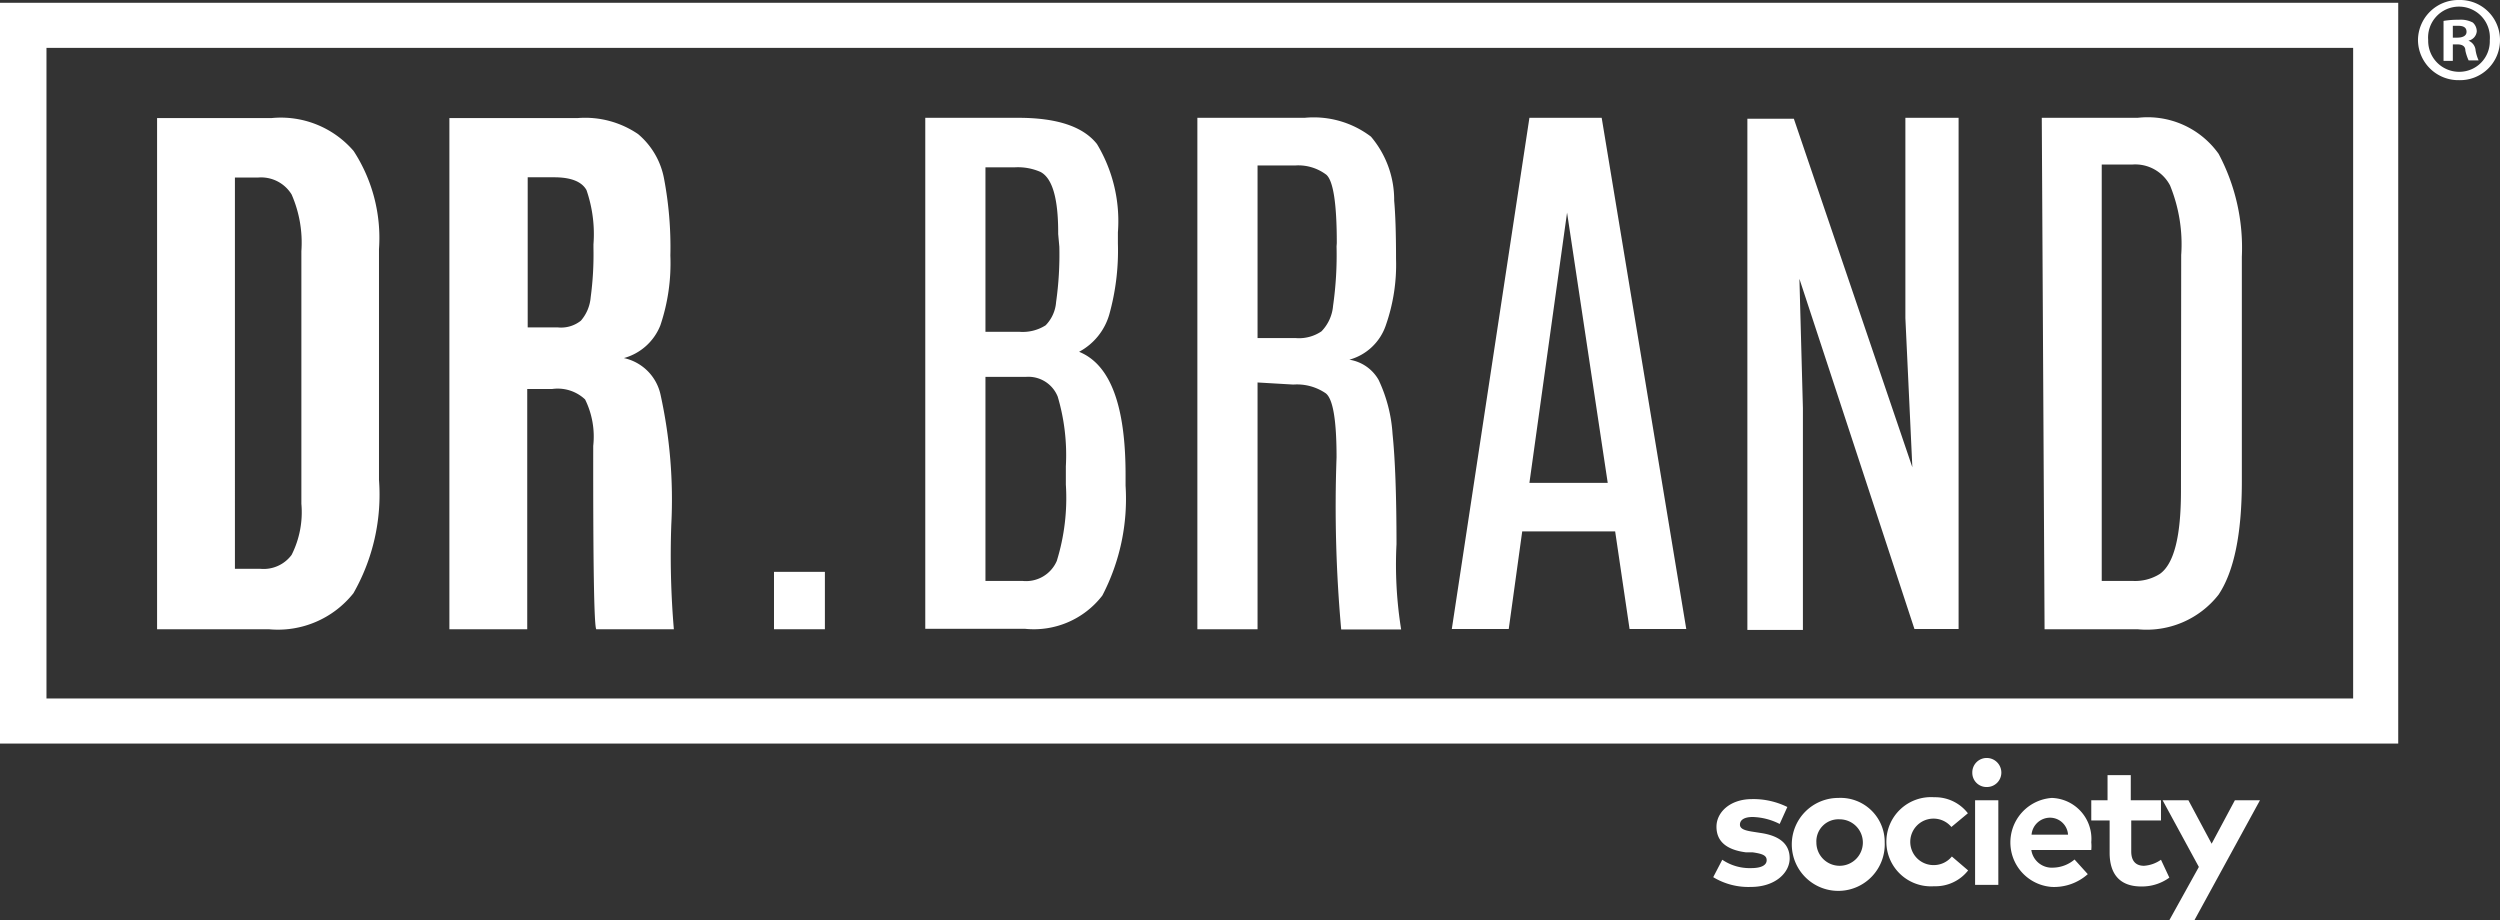
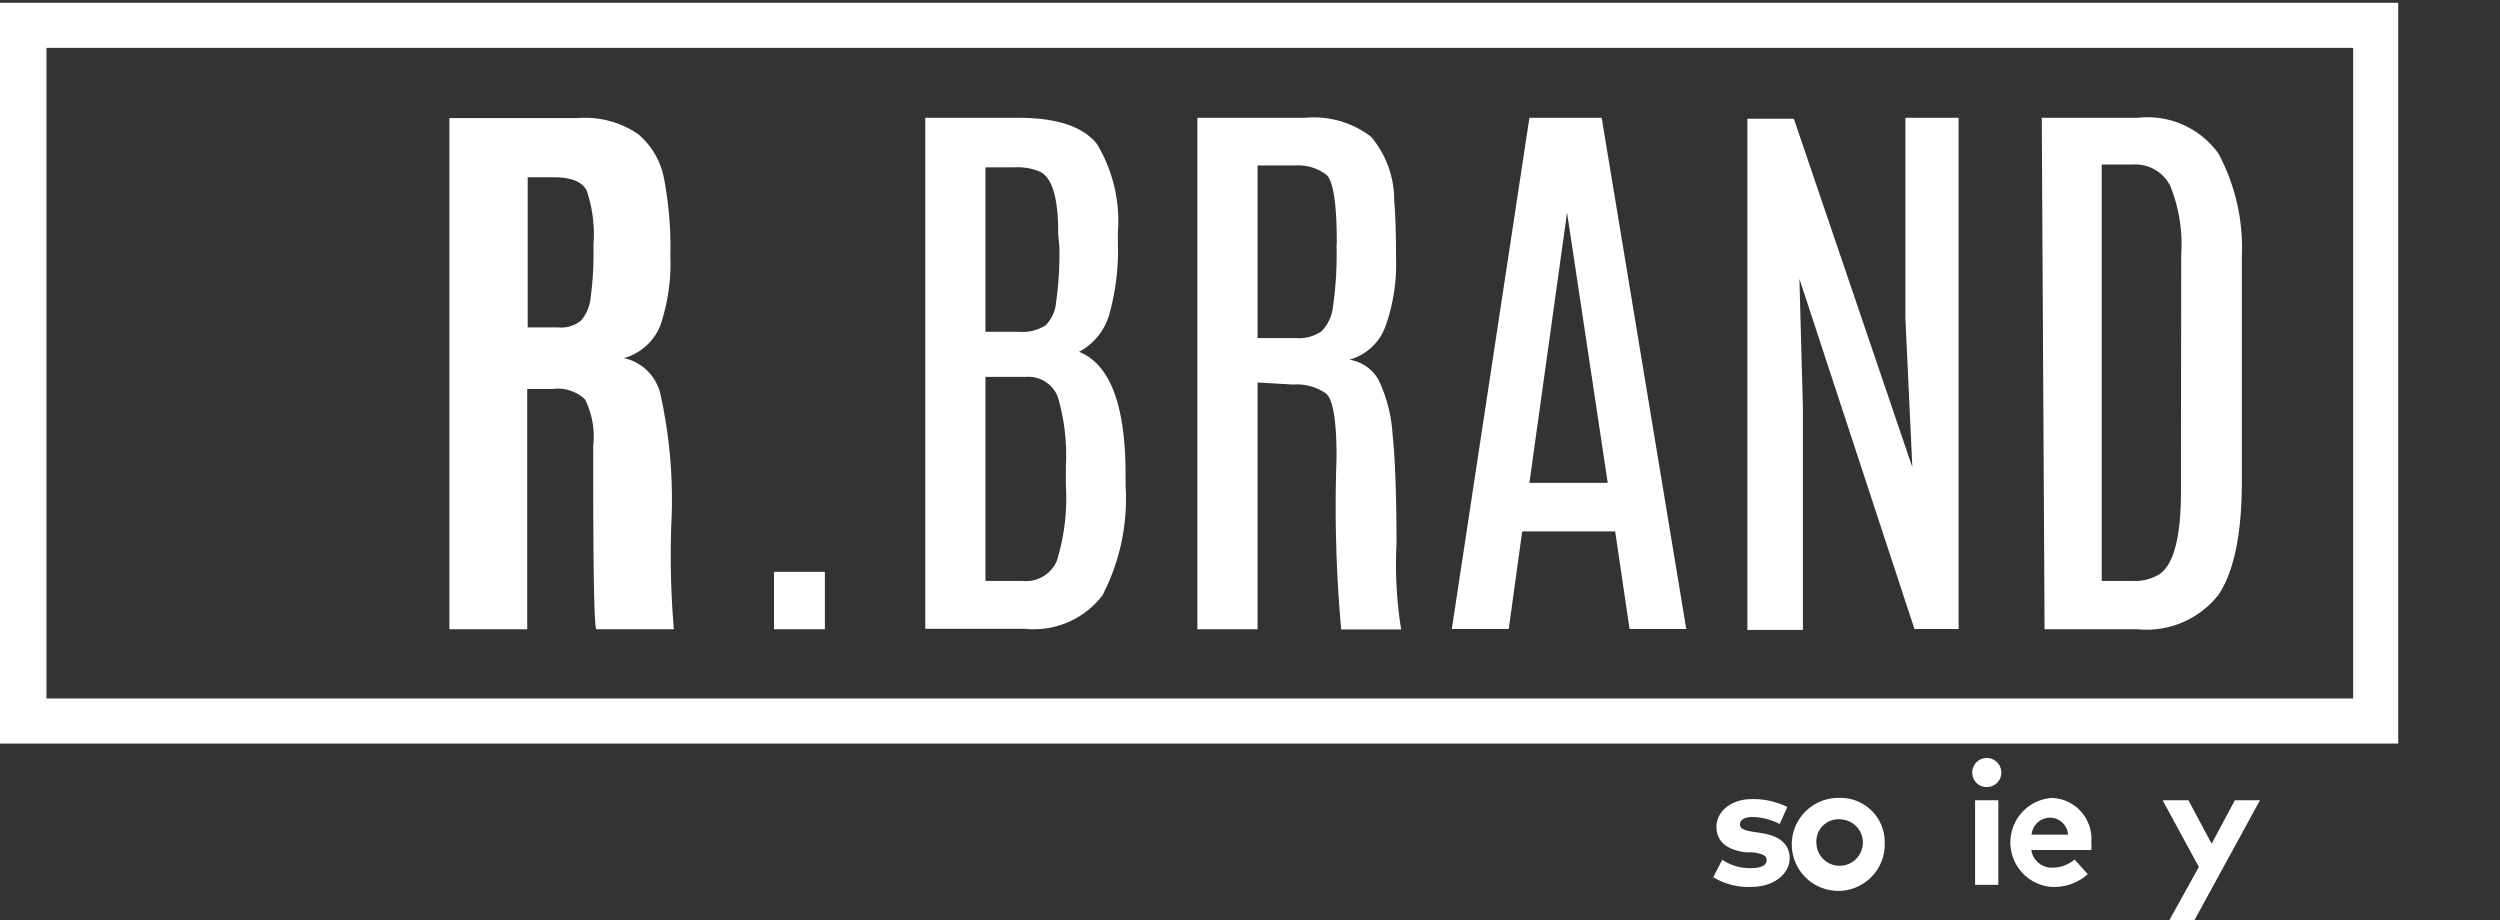
<svg xmlns="http://www.w3.org/2000/svg" id="Capa_1" data-name="Capa 1" viewBox="0 0 107.59 39.6">
  <rect x="0" y="0" width="107.59" height="39.6" fill="#333333" stroke="none" />
  <defs>
    <style>.cls-1{fill:#fff;}</style>
  </defs>
  <title>bateria iconos footer</title>
  <path class="cls-1" d="M103.21,32H0V.12H103.21ZM2,30.06h99.27v-28H2Z" />
  <path class="cls-1" d="M33.31,24.61H35.5v2.47H33.31Z" />
  <path class="cls-1" d="M39.82,5.07h4c1.66,0,2.79.37,3.39,1.13A6.43,6.43,0,0,1,48.11,10v.48a10.23,10.23,0,0,1-.37,3.05,2.65,2.65,0,0,1-1.3,1.61c1.35.55,2,2.32,2,5.29v.47a9,9,0,0,1-1,4.73,3.72,3.72,0,0,1-3.34,1.43H39.82Zm5.72,5V10c0-1.46-.25-2.33-.76-2.6a2.43,2.43,0,0,0-1.09-.2H42.41v7.08h1.47A1.84,1.84,0,0,0,45,14a1.6,1.6,0,0,0,.45-1,14.56,14.56,0,0,0,.14-2.38Zm.33,10a8.85,8.85,0,0,0-.35-3,1.36,1.36,0,0,0-1.38-.85H42.41V25H44a1.44,1.44,0,0,0,1.48-.86,9.16,9.16,0,0,0,.39-3.29Z" />
  <path class="cls-1" d="M51.53,5.07h4.62A4.07,4.07,0,0,1,59,5.88a4.21,4.21,0,0,1,1,2.76c.05.54.08,1.37.08,2.5A7.89,7.89,0,0,1,59.64,14a2.3,2.3,0,0,1-1.57,1.48,1.76,1.76,0,0,1,1.26.87,6.39,6.39,0,0,1,.6,2.33c.11,1.06.17,2.64.17,4.74a17.54,17.54,0,0,0,.2,3.67H57.72a59,59,0,0,1-.2-7.41c0-1.58-.15-2.5-.46-2.75a2.19,2.19,0,0,0-1.4-.38l-1.54-.09V27.08H51.53Zm6,5.39q0-2.54-.45-2.94a2,2,0,0,0-1.32-.4H54.12v7.43h1.65a1.72,1.72,0,0,0,1.1-.29,1.79,1.79,0,0,0,.5-1.1,15.48,15.48,0,0,0,.15-2.55Z" />
  <path class="cls-1" d="M65.82,5.07h3.11l3.64,22H70.13l-.62-4.2h-4l-.58,4.2H62.48Zm0,15.71h3.37L67.44,9.15h0Z" />
  <path class="cls-1" d="M82,5.07h2.29v22h-1.9L77.44,12l.15,5.56v9.55H75.2v-22h2l5.1,15L82,13.69Z" />
  <path class="cls-1" d="M87.87,5.07H92a3.75,3.75,0,0,1,3.48,1.55,8.6,8.6,0,0,1,1,4.43v9.67c0,2.26-.34,3.88-1,4.87a3.93,3.93,0,0,1-3.49,1.49h-4Zm6,5.91a6.7,6.7,0,0,0-.48-3,1.69,1.69,0,0,0-1.61-.9H90.45V25h1.32a2,2,0,0,0,1.18-.3c.61-.43.91-1.62.91-3.57Z" />
-   <path class="cls-1" d="M6.76,27.08v-22H11.7A4.13,4.13,0,0,1,15.22,6.5a6.86,6.86,0,0,1,1.09,4.22l0,9.93a8.56,8.56,0,0,1-1.1,4.88,4.15,4.15,0,0,1-3.64,1.55Zm3.35-2.6h1.1a1.5,1.5,0,0,0,1.34-.6,4.08,4.08,0,0,0,.42-2.2V10.81a5.17,5.17,0,0,0-.42-2.44,1.54,1.54,0,0,0-1.44-.73h-1Z" />
  <path class="cls-1" d="M23.77,16.74l-1.08,0V27.08H19.34v-22h5.54a4.05,4.05,0,0,1,2.58.69A3.29,3.29,0,0,1,28.58,7.7,15.83,15.83,0,0,1,28.85,11,8.36,8.36,0,0,1,28.42,14a2.36,2.36,0,0,1-1.57,1.41A2.06,2.06,0,0,1,28.43,17a21,21,0,0,1,.46,5.58A37.65,37.65,0,0,0,29,27.08H25.66q-.14-.24-.13-7.89a3.61,3.61,0,0,0-.35-2A1.72,1.72,0,0,0,23.77,16.74Zm-1.06-2.65H24A1.37,1.37,0,0,0,25,13.8a1.76,1.76,0,0,0,.42-1,13.88,13.88,0,0,0,.12-2.14v-.14a5.81,5.81,0,0,0-.3-2.34c-.2-.36-.66-.55-1.39-.55H22.71Z" />
-   <path class="cls-1" d="M107.59,1.72a1.72,1.72,0,0,1-1.76,1.73,1.74,1.74,0,0,1-1.77-1.73A1.74,1.74,0,0,1,105.83,0,1.72,1.72,0,0,1,107.59,1.72Zm-3.09,0a1.33,1.33,0,0,0,1.34,1.37,1.31,1.31,0,0,0,1.31-1.36,1.33,1.33,0,1,0-2.65,0Zm1.06.9h-.4V.9a3.69,3.69,0,0,1,.66-.05,1.12,1.12,0,0,1,.6.12.51.51,0,0,1,.17.38.45.45,0,0,1-.36.4v0a.49.49,0,0,1,.31.42,1.7,1.7,0,0,0,.13.43h-.43a2,2,0,0,1-.14-.42c0-.19-.13-.27-.35-.27h-.19Zm0-1h.19c.22,0,.4-.07.4-.25s-.12-.26-.37-.26l-.22,0Z" />
  <path class="cls-1" d="M76.59,35.46a2.72,2.72,0,0,0-1.16-.3c-.37,0-.55.13-.55.33s.26.26.59.31l.32.05c.79.12,1.23.47,1.23,1.09s-.62,1.23-1.67,1.23a2.92,2.92,0,0,1-1.62-.42l.39-.75a2.1,2.1,0,0,0,1.24.36c.45,0,.67-.13.67-.34s-.19-.28-.61-.34l-.29,0c-.84-.11-1.26-.48-1.26-1.1s.58-1.19,1.53-1.19a3.3,3.3,0,0,1,1.52.34Z" />
  <path class="cls-1" d="M81.11,36.26a2,2,0,1,1-2-1.92A1.9,1.9,0,0,1,81.11,36.26Zm-2.94,0a1,1,0,1,0,1-1A.95.95,0,0,0,78.17,36.26Z" />
-   <path class="cls-1" d="M84.69,35l-.71.59a1,1,0,0,0-.77-.36,1,1,0,0,0,0,2,1,1,0,0,0,.79-.37l.7.6a1.78,1.78,0,0,1-1.46.68,1.92,1.92,0,1,1,0-3.83A1.78,1.78,0,0,1,84.69,35Z" />
  <path class="cls-1" d="M86.13,33.25a.62.62,0,0,1-.63.62.61.61,0,0,1-.62-.62.62.62,0,0,1,.62-.63A.63.63,0,0,1,86.13,33.25ZM86,38.08H85V34.44h1Z" />
  <path class="cls-1" d="M90,36.25a1.62,1.62,0,0,1,0,.33H87.42a.89.89,0,0,0,.94.76,1.47,1.47,0,0,0,.92-.35l.57.63a2.18,2.18,0,0,1-1.55.55,1.92,1.92,0,0,1,0-3.83A1.76,1.76,0,0,1,90,36.25Zm-2.59-.33H89a.78.78,0,0,0-.79-.73A.8.8,0,0,0,87.43,35.92Z" />
-   <path class="cls-1" d="M93,35.31H91.72v1.33c0,.46.24.62.55.62A1.43,1.43,0,0,0,93,37l.36.77a2,2,0,0,1-1.21.38c-.9,0-1.36-.51-1.36-1.45V35.31H90v-.87h.7V33.36h1v1.08H93Z" />
  <path class="cls-1" d="M94.44,39.6H93.36l1.27-2.29-1.56-2.87h1.11l1,1.87,1-1.87h1.08Z" />
</svg>